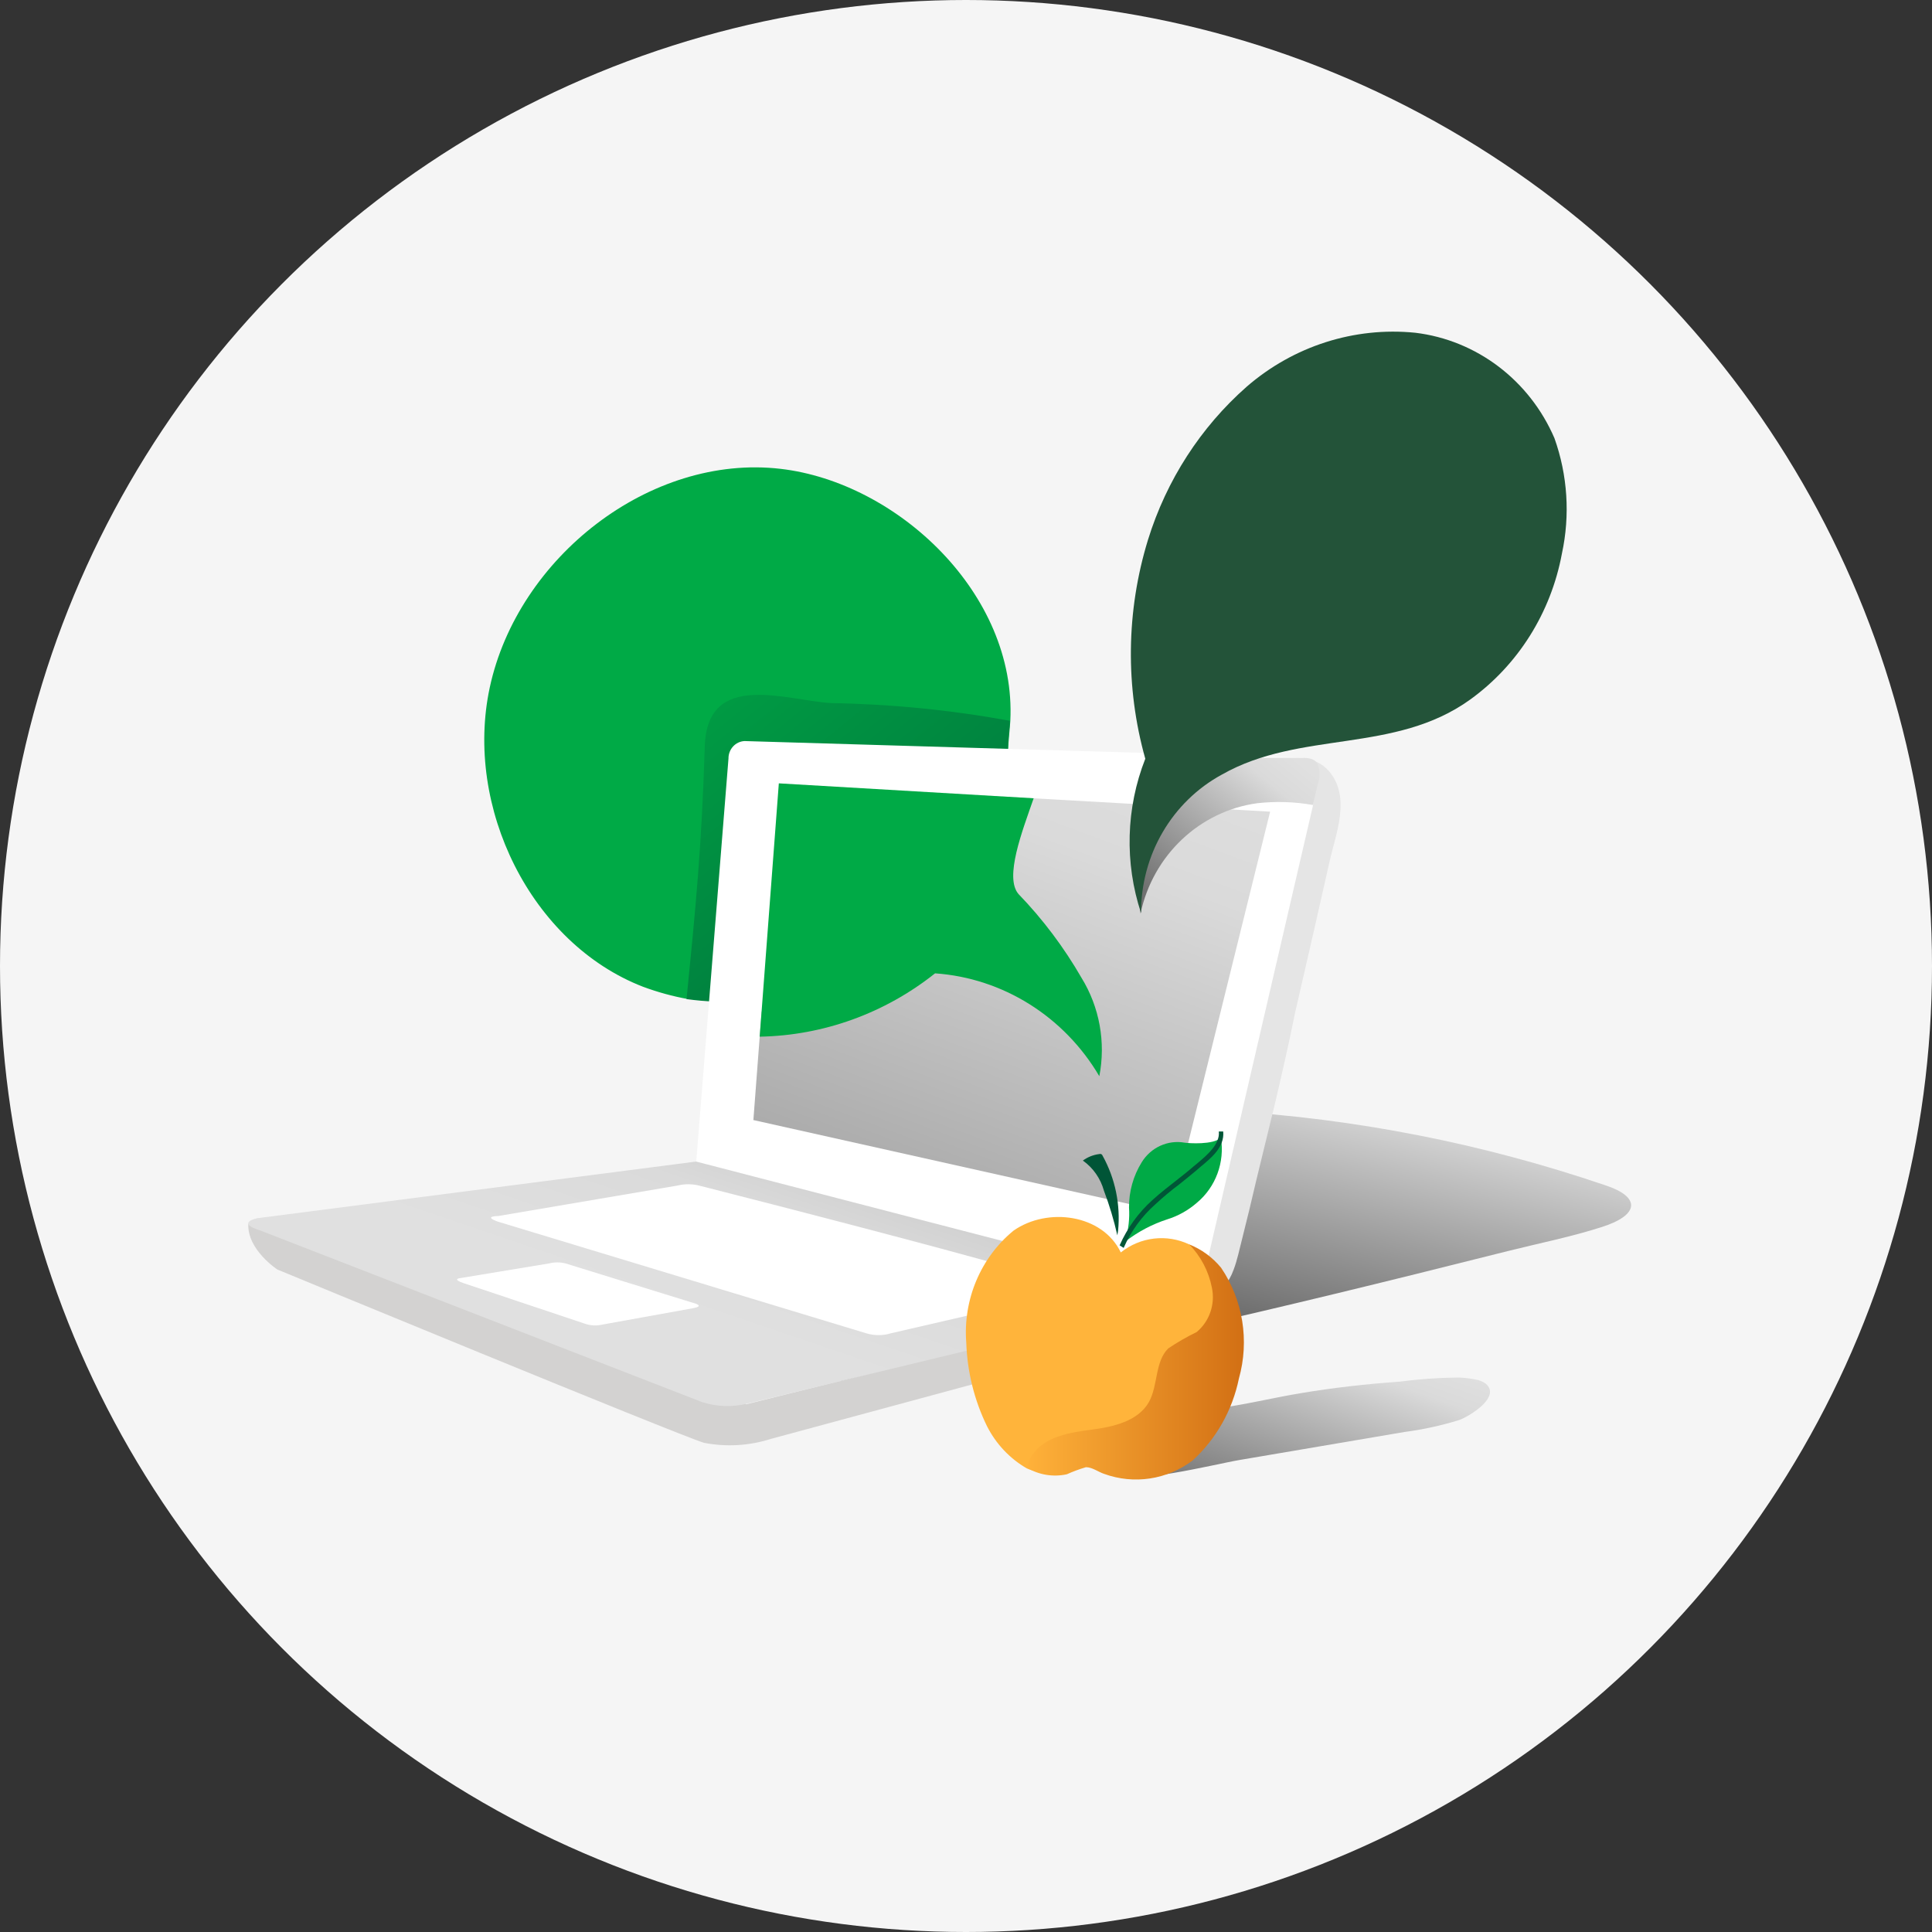
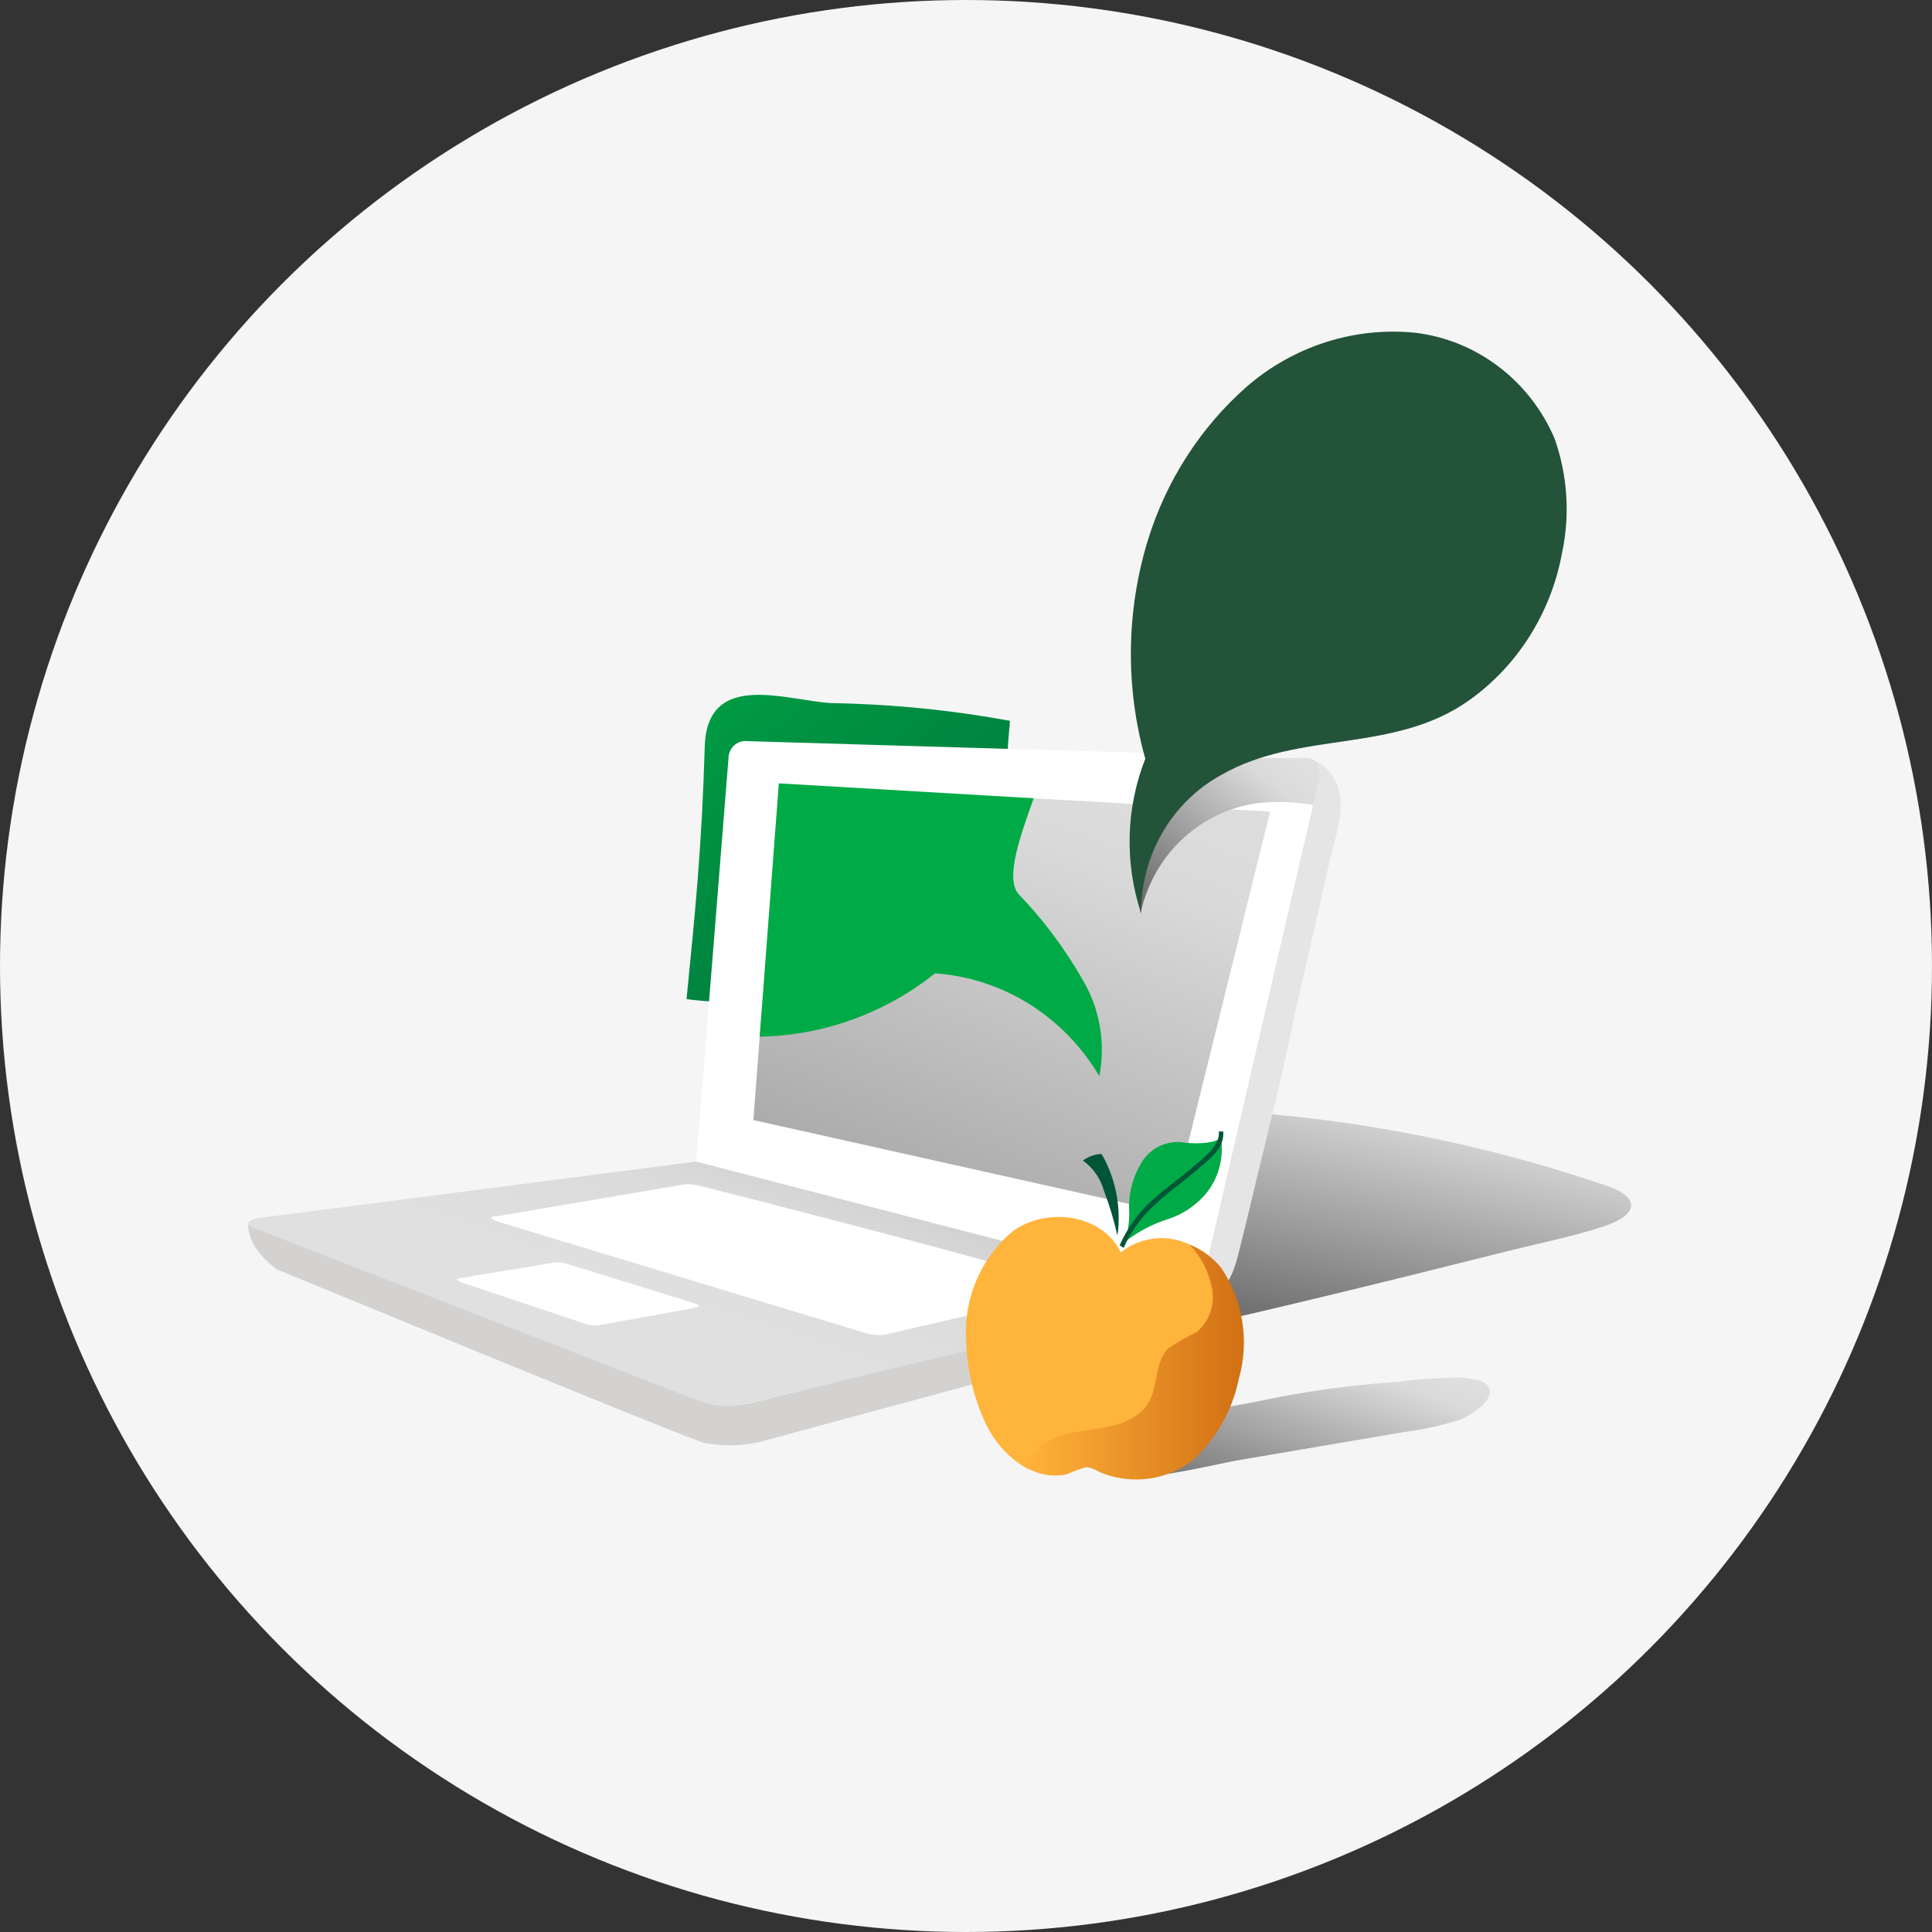
<svg xmlns="http://www.w3.org/2000/svg" width="100" height="100" viewBox="0 0 100 100" fill="none">
  <rect x="0" y="0" width="100" height="100" fill="#333333" stroke="none" />
  <circle cx="50" cy="50" r="50" fill="#F5F5F5" />
  <mask id="mask0" mask-type="alpha" maskUnits="userSpaceOnUse" x="0" y="0" width="100" height="100">
    <circle cx="50" cy="50" r="50" fill="#C4C4C4" />
  </mask>
  <g mask="url(#mask0)">
-     <path d="M55.296 51.754C55.136 50.724 54.801 49.732 54.305 48.822C53.394 47.243 52.296 45.786 51.035 44.485C50.044 43.345 52.026 40.047 52.185 38.733C52.185 38.479 52.284 37.553 52.294 37.308C52.621 30.742 46.457 24.97 40.402 24.267C33.653 23.483 26.796 28.849 25.349 35.588C24.021 41.777 27.479 48.822 33.277 51.072C34.037 51.354 34.819 51.569 35.615 51.713H35.774H35.952C39.823 52.165 43.711 51.031 46.774 48.557C50.099 48.789 53.131 50.594 54.979 53.444L55.286 53.871C55.419 53.172 55.422 52.454 55.296 51.754Z" fill="#00AA46" />
    <path d="M57.179 58.788C58.541 58.82 59.893 58.549 61.143 57.994C61.847 57.595 62.651 57.421 63.452 57.496C70.129 57.889 76.726 59.183 83.074 61.344C84.977 61.965 84.828 62.901 82.905 63.512C81.32 64.021 79.675 64.347 78.049 64.754C64.602 68.144 58.23 69.529 47.329 71.819C43.434 72.644 38.965 68.948 35.269 67.442C29.085 64.907 20.195 64.041 25.775 62.942" fill="url(#paint0_linear)" />
    <path d="M62.134 66.831C62.255 67.726 61.713 68.575 60.865 68.816C60.063 69.019 39.906 74.476 39.906 74.476C39.906 74.476 38.271 74.028 38.013 72.837L62.134 66.831Z" fill="#D3D2D1" />
-     <path d="M55.207 53.902C55.37 53.198 55.4 52.469 55.297 51.754L54.9 53.474L55.207 53.902Z" fill="#00AA46" />
+     <path d="M55.207 53.902C55.37 53.198 55.4 52.469 55.297 51.754L54.9 53.474Z" fill="#00AA46" />
    <path d="M51.015 44.485C50.024 43.345 52.006 40.047 52.165 38.733C52.165 38.479 52.264 37.553 52.274 37.308C49.224 36.751 46.136 36.444 43.038 36.392C40.729 36.27 36.596 34.651 36.478 38.642C36.319 43.885 36.002 47.01 35.536 51.713C39.511 52.268 43.535 51.14 46.685 48.588C50.01 48.819 53.042 50.625 54.89 53.474L55.287 51.754C55.126 50.724 54.791 49.732 54.296 48.822C53.381 47.242 52.279 45.786 51.015 44.485Z" fill="url(#paint1_linear)" />
    <path d="M39.906 74.476C38.784 74.834 37.593 74.904 36.438 74.68C35.011 74.242 14.358 65.711 14.358 65.711C14.358 65.711 12.793 64.693 12.852 63.349L37.27 72.511L38.37 72.359L39.906 74.476Z" fill="#D3D2D1" />
    <path d="M62.342 66.973C62.342 66.973 63.333 67.177 63.859 65.701C64.047 65.202 64.146 64.683 64.285 64.153C64.542 63.135 64.79 62.117 65.038 61.038L66.029 56.966C66.376 55.47 66.723 53.973 67.02 52.477L68.011 48.16L68.814 44.608C69.141 43.152 69.924 41.289 68.814 39.945C68.51 39.581 68.087 39.346 67.624 39.283C65.93 39.049 61.193 59.063 61.193 59.063L62.342 66.973Z" fill="#E5E5E5" />
    <path d="M37.706 39.263L36.031 60.204L62.104 66.943L67.961 41.686V40.668C67.961 40.668 68.566 39.334 67.366 39.212L38.538 38.357C38.069 38.379 37.7 38.78 37.706 39.263Z" fill="white" />
    <path d="M13.486 63.695L36.339 72.572C37.107 72.818 37.926 72.843 38.707 72.644L62.342 66.943L36.031 60.122L13.318 63.054C13.318 63.054 12.159 63.288 13.486 63.695Z" fill="url(#paint2_linear)" />
    <path d="M52.026 41.238C51.422 42.958 51.035 46.053 51.739 46.898C53.036 48.103 54.182 49.472 55.148 50.97C56 52.589 56.694 52.243 56.268 54.024C54.117 50.756 51.808 49.84 47.993 49.423C45.553 51.391 42.523 52.427 39.421 52.355L38.995 57.974L60.598 62.799L65.742 42.011L52.026 41.238Z" fill="url(#paint3_linear)" />
    <path d="M56.901 55.704C57.242 53.949 56.911 52.126 55.98 50.614C55.071 49.036 53.976 47.579 52.719 46.277C51.976 45.422 52.908 43.03 53.502 41.319L40.312 40.546L39.321 53.658C42.612 53.6 45.797 52.45 48.399 50.38C51.908 50.625 55.081 52.612 56.901 55.704Z" fill="#00AA46" />
    <path d="M35.07 61.364L25.785 62.942C25.785 62.942 24.952 62.942 25.785 63.237L44.831 69.009C45.252 69.138 45.699 69.138 46.12 69.009L55.157 66.922C56.466 66.719 55.366 66.525 55.366 66.525C52.393 65.507 38.945 62.066 36.18 61.364C35.815 61.274 35.435 61.274 35.07 61.364Z" fill="white" />
    <path d="M30.264 68.511L23.991 66.413C23.387 66.21 23.793 66.159 23.793 66.159L28.421 65.395C28.701 65.324 28.993 65.324 29.273 65.395L35.853 67.431C35.853 67.431 36.557 67.594 35.853 67.716L31.176 68.561C30.873 68.632 30.557 68.615 30.264 68.511Z" fill="white" />
    <path d="M75.483 71.3C75.779 71.309 76.074 71.343 76.365 71.402C76.557 71.43 76.74 71.503 76.9 71.616C77.722 72.308 76.038 73.316 75.532 73.499C74.603 73.787 73.651 73.994 72.688 74.12L64.175 75.566C62.897 75.779 58.408 76.93 57.417 76.299C56.426 75.667 57.803 74.334 58.775 73.916C60.119 73.379 61.53 73.037 62.967 72.898C64.413 72.715 65.84 72.359 67.297 72.115C69.002 71.829 70.716 71.636 72.44 71.514C73.45 71.382 74.465 71.31 75.483 71.3Z" fill="url(#paint4_linear)" />
    <path d="M57.873 63.695C58.002 62.356 57.725 61.008 57.08 59.837C57.065 59.795 57.037 59.759 57.001 59.735C56.965 59.725 56.927 59.725 56.892 59.735C56.588 59.773 56.298 59.889 56.049 60.071C56.578 60.445 56.963 60.995 57.139 61.629C57.424 62.381 57.656 63.153 57.833 63.94" fill="#005537" />
    <path d="M58.279 64.235C58.924 63.743 59.644 63.364 60.41 63.115C60.978 62.94 61.504 62.645 61.956 62.25C62.927 61.44 63.4 60.157 63.195 58.89C62.788 59.267 61.52 59.175 61.322 59.145C60.446 58.988 59.565 59.39 59.092 60.163C58.659 60.862 58.431 61.675 58.438 62.504C58.476 63.068 58.412 63.634 58.25 64.174C58.2 64.286 58.309 64.286 58.25 64.174" fill="#00AA46" />
    <path d="M58.16 64.591C58.54 63.723 59.102 62.951 59.805 62.331C60.194 61.97 60.6 61.63 61.024 61.313C61.322 61.069 61.639 60.825 61.936 60.57L62.124 60.407C62.659 59.959 63.393 59.389 63.313 58.565H63.086C63.155 59.216 62.481 59.786 61.986 60.203L61.787 60.366C61.5 60.621 61.183 60.865 60.886 61.099C60.588 61.334 60.033 61.761 59.647 62.117C58.926 62.765 58.348 63.563 57.952 64.459L58.16 64.591Z" fill="#015637" />
    <path d="M62.907 65.731C62.586 65.167 62.115 64.708 61.55 64.408C60.386 63.86 59.024 64.021 58.012 64.826C57.07 62.85 54.226 62.464 52.462 63.696C50.759 65.092 49.841 67.266 50.014 69.498C50.064 70.999 50.429 72.472 51.085 73.815C51.55 74.734 52.266 75.495 53.146 76.003C53.78 76.275 54.494 76.275 55.128 76.003C55.447 75.857 55.779 75.742 56.119 75.657C56.549 75.616 56.983 75.637 57.407 75.718C58.776 76.284 60.338 76.021 61.46 75.036C62.607 74.039 63.376 72.659 63.631 71.137C64.007 69.142 64.136 67.248 62.907 65.731Z" fill="#FFB43B" />
    <path d="M68.209 40.586C68.325 40.258 68.325 39.897 68.209 39.568C68.03 39.192 67.584 39.232 67.218 39.222H66.147H65.335L60.816 38.815C60.816 39.039 60.816 39.253 60.816 39.477C59.33 41.776 58.697 44.547 59.032 47.285C59.677 44.264 62.093 41.982 65.077 41.574C66.035 41.467 67.002 41.498 67.951 41.665L68.209 40.586Z" fill="url(#paint5_linear)" />
    <path d="M63.254 40.087C60.663 41.489 59.046 44.256 59.062 47.264C58.2 44.66 58.278 41.824 59.28 39.273C58.24 35.565 58.288 31.623 59.419 27.943C60.372 24.862 62.142 22.115 64.532 20.012C66.954 17.913 70.099 16.907 73.253 17.223C76.425 17.605 79.165 19.68 80.457 22.679C81.14 24.592 81.274 26.666 80.844 28.655C80.277 31.711 78.575 34.42 76.097 36.209C72.183 39.029 67.307 37.787 63.254 40.087Z" fill="#235339" />
    <path d="M55.217 76.309C55.539 76.164 55.87 76.042 56.208 75.942C56.535 75.942 56.842 76.186 57.15 76.288C58.693 76.849 60.407 76.59 61.728 75.596C62.949 74.481 63.79 72.993 64.126 71.351C64.676 69.395 64.337 67.289 63.204 65.619C62.761 65.079 62.191 64.662 61.55 64.408C62.153 65.02 62.563 65.804 62.729 66.658C62.906 67.514 62.599 68.399 61.936 68.948C61.429 69.195 60.939 69.478 60.469 69.793C59.776 70.475 59.944 71.687 59.478 72.552C58.913 73.57 57.605 73.855 56.505 73.998C55.405 74.14 54.058 74.344 53.413 75.331C53.291 75.528 53.203 75.745 53.156 75.973C53.779 76.342 54.513 76.462 55.217 76.309Z" fill="url(#paint6_linear)" />
  </g>
  <defs>
    <linearGradient id="paint0_linear" x1="63.543" y1="52.604" x2="60.215" y2="67.422" gradientUnits="userSpaceOnUse">
      <stop offset="0.01" stop-color="#E0E0E0" />
      <stop offset="0.18" stop-color="#DADADA" />
      <stop offset="0.97" stop-color="#707070" />
    </linearGradient>
    <linearGradient id="paint1_linear" x1="12.161" y1="43.152" x2="38.486" y2="75.586" gradientUnits="userSpaceOnUse">
      <stop stop-color="#00AA46" />
      <stop offset="0.2" stop-color="#009F44" />
      <stop offset="0.54" stop-color="#00823F" />
      <stop offset="0.99" stop-color="#005537" />
    </linearGradient>
    <linearGradient id="paint2_linear" x1="59.135" y1="76.269" x2="71.107" y2="41.08" gradientUnits="userSpaceOnUse">
      <stop offset="0.01" stop-color="#E0E0E0" />
      <stop offset="0.18" stop-color="#DADADA" />
      <stop offset="0.97" stop-color="#707070" />
    </linearGradient>
    <linearGradient id="paint3_linear" x1="32.409" y1="24.424" x2="12.954" y2="76.346" gradientUnits="userSpaceOnUse">
      <stop offset="0.01" stop-color="#E0E0E0" />
      <stop offset="0.18" stop-color="#DADADA" />
      <stop offset="0.97" stop-color="#707070" />
    </linearGradient>
    <linearGradient id="paint4_linear" x1="69.795" y1="68.582" x2="65.962" y2="79.514" gradientUnits="userSpaceOnUse">
      <stop offset="0.01" stop-color="#E0E0E0" />
      <stop offset="0.18" stop-color="#DADADA" />
      <stop offset="0.97" stop-color="#707070" />
    </linearGradient>
    <linearGradient id="paint5_linear" x1="62.01" y1="34.994" x2="55.263" y2="43.244" gradientUnits="userSpaceOnUse">
      <stop offset="0.01" stop-color="#E0E0E0" />
      <stop offset="0.18" stop-color="#DADADA" />
      <stop offset="0.97" stop-color="#707070" />
    </linearGradient>
    <linearGradient id="paint6_linear" x1="53.106" y1="76.576" x2="64.344" y2="76.576" gradientUnits="userSpaceOnUse">
      <stop stop-color="#FFB23A" />
      <stop offset="0.98" stop-color="#D37115" />
    </linearGradient>
  </defs>
</svg>